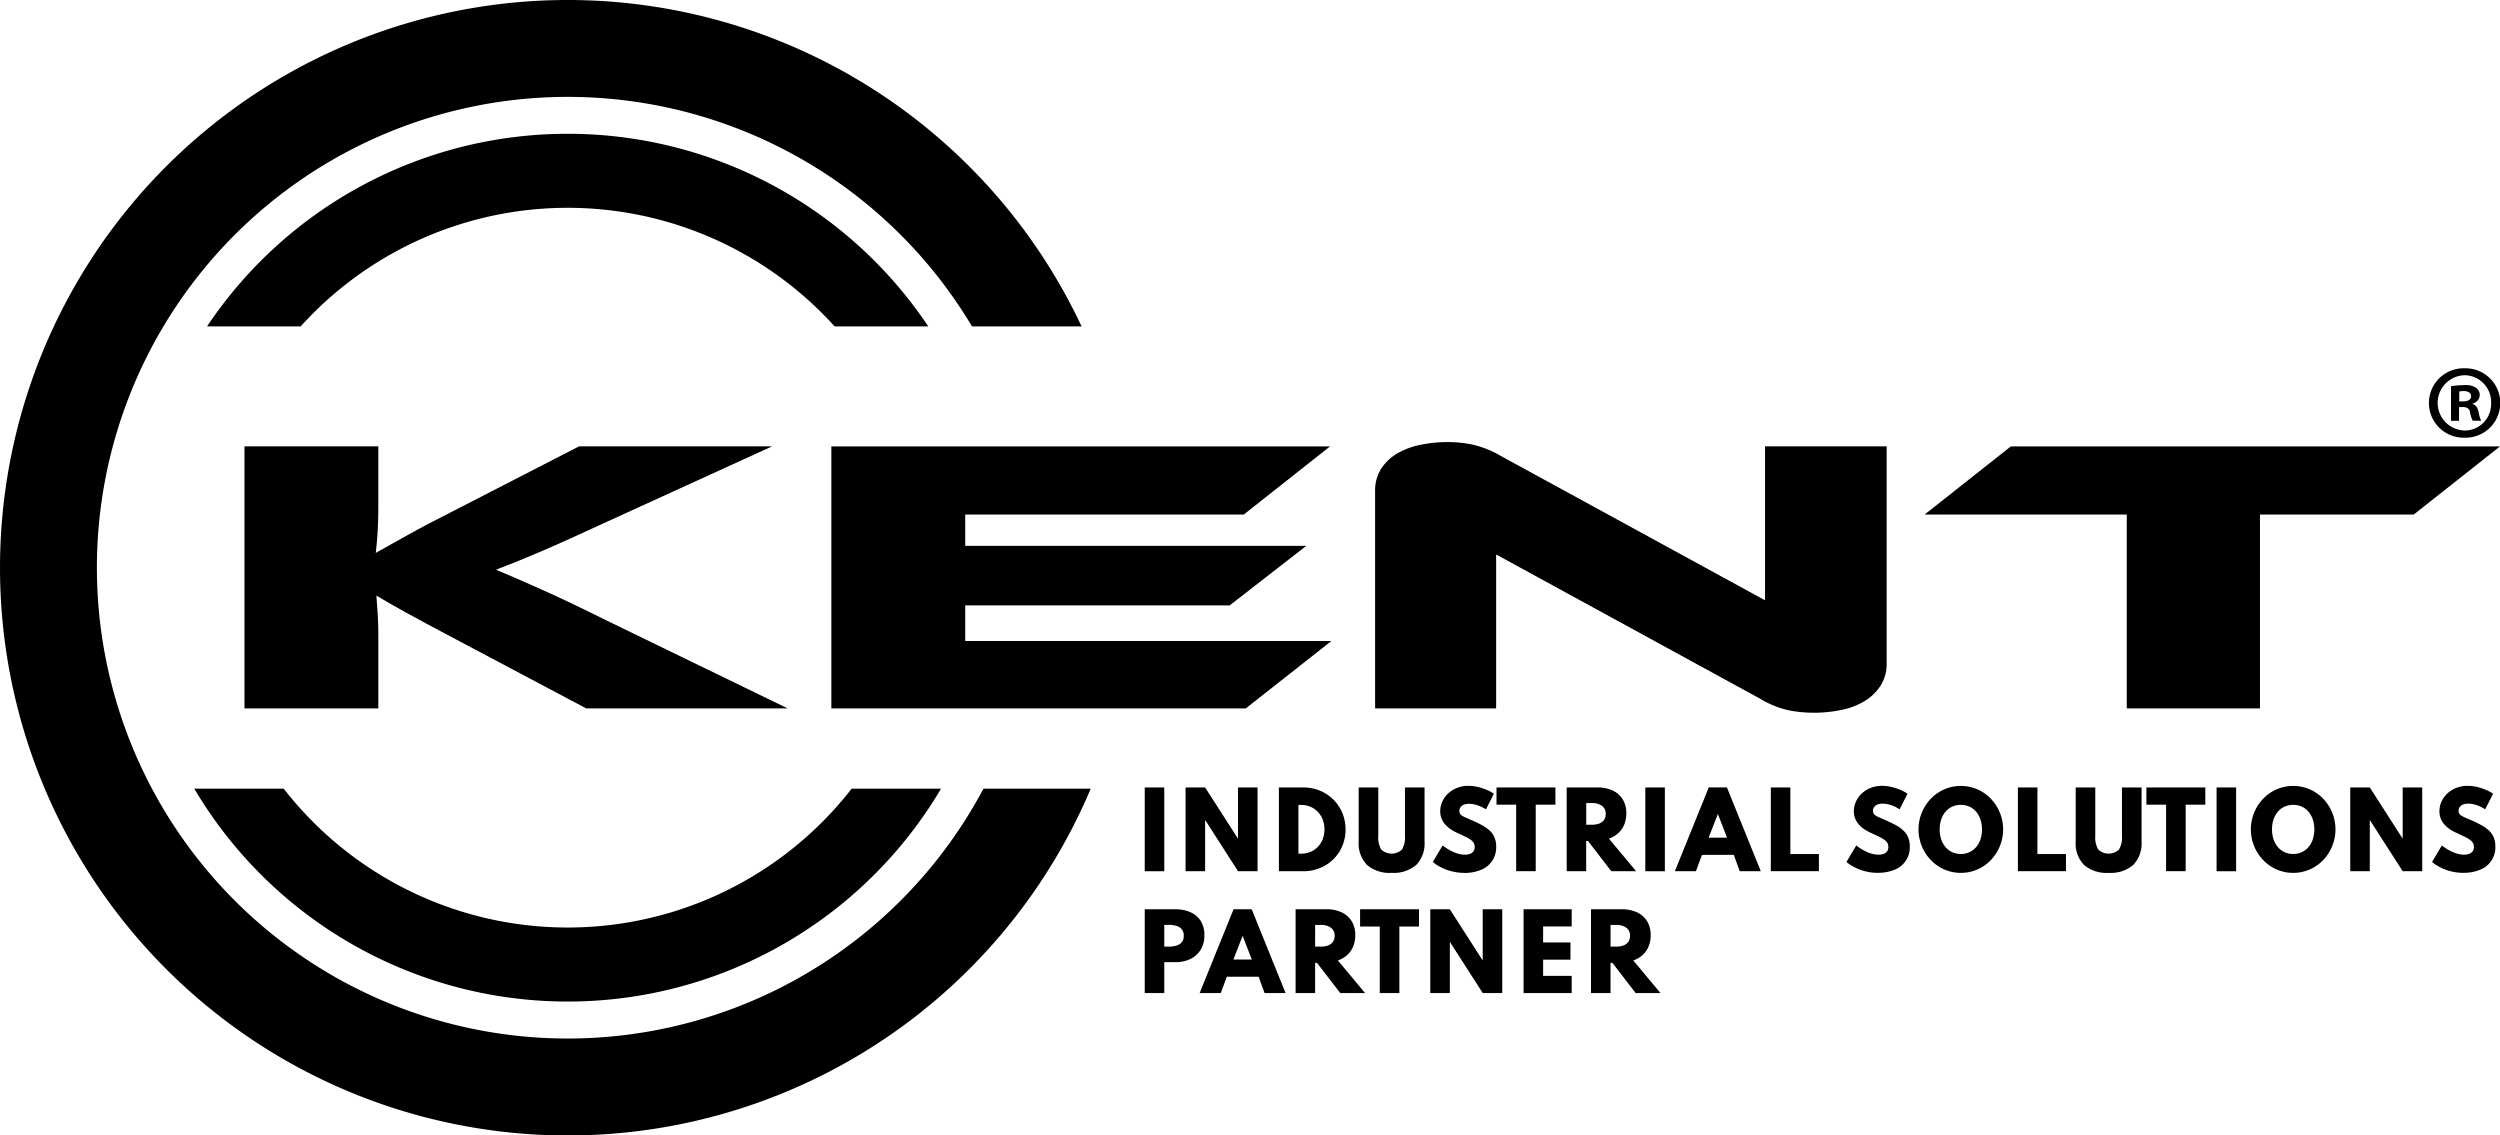
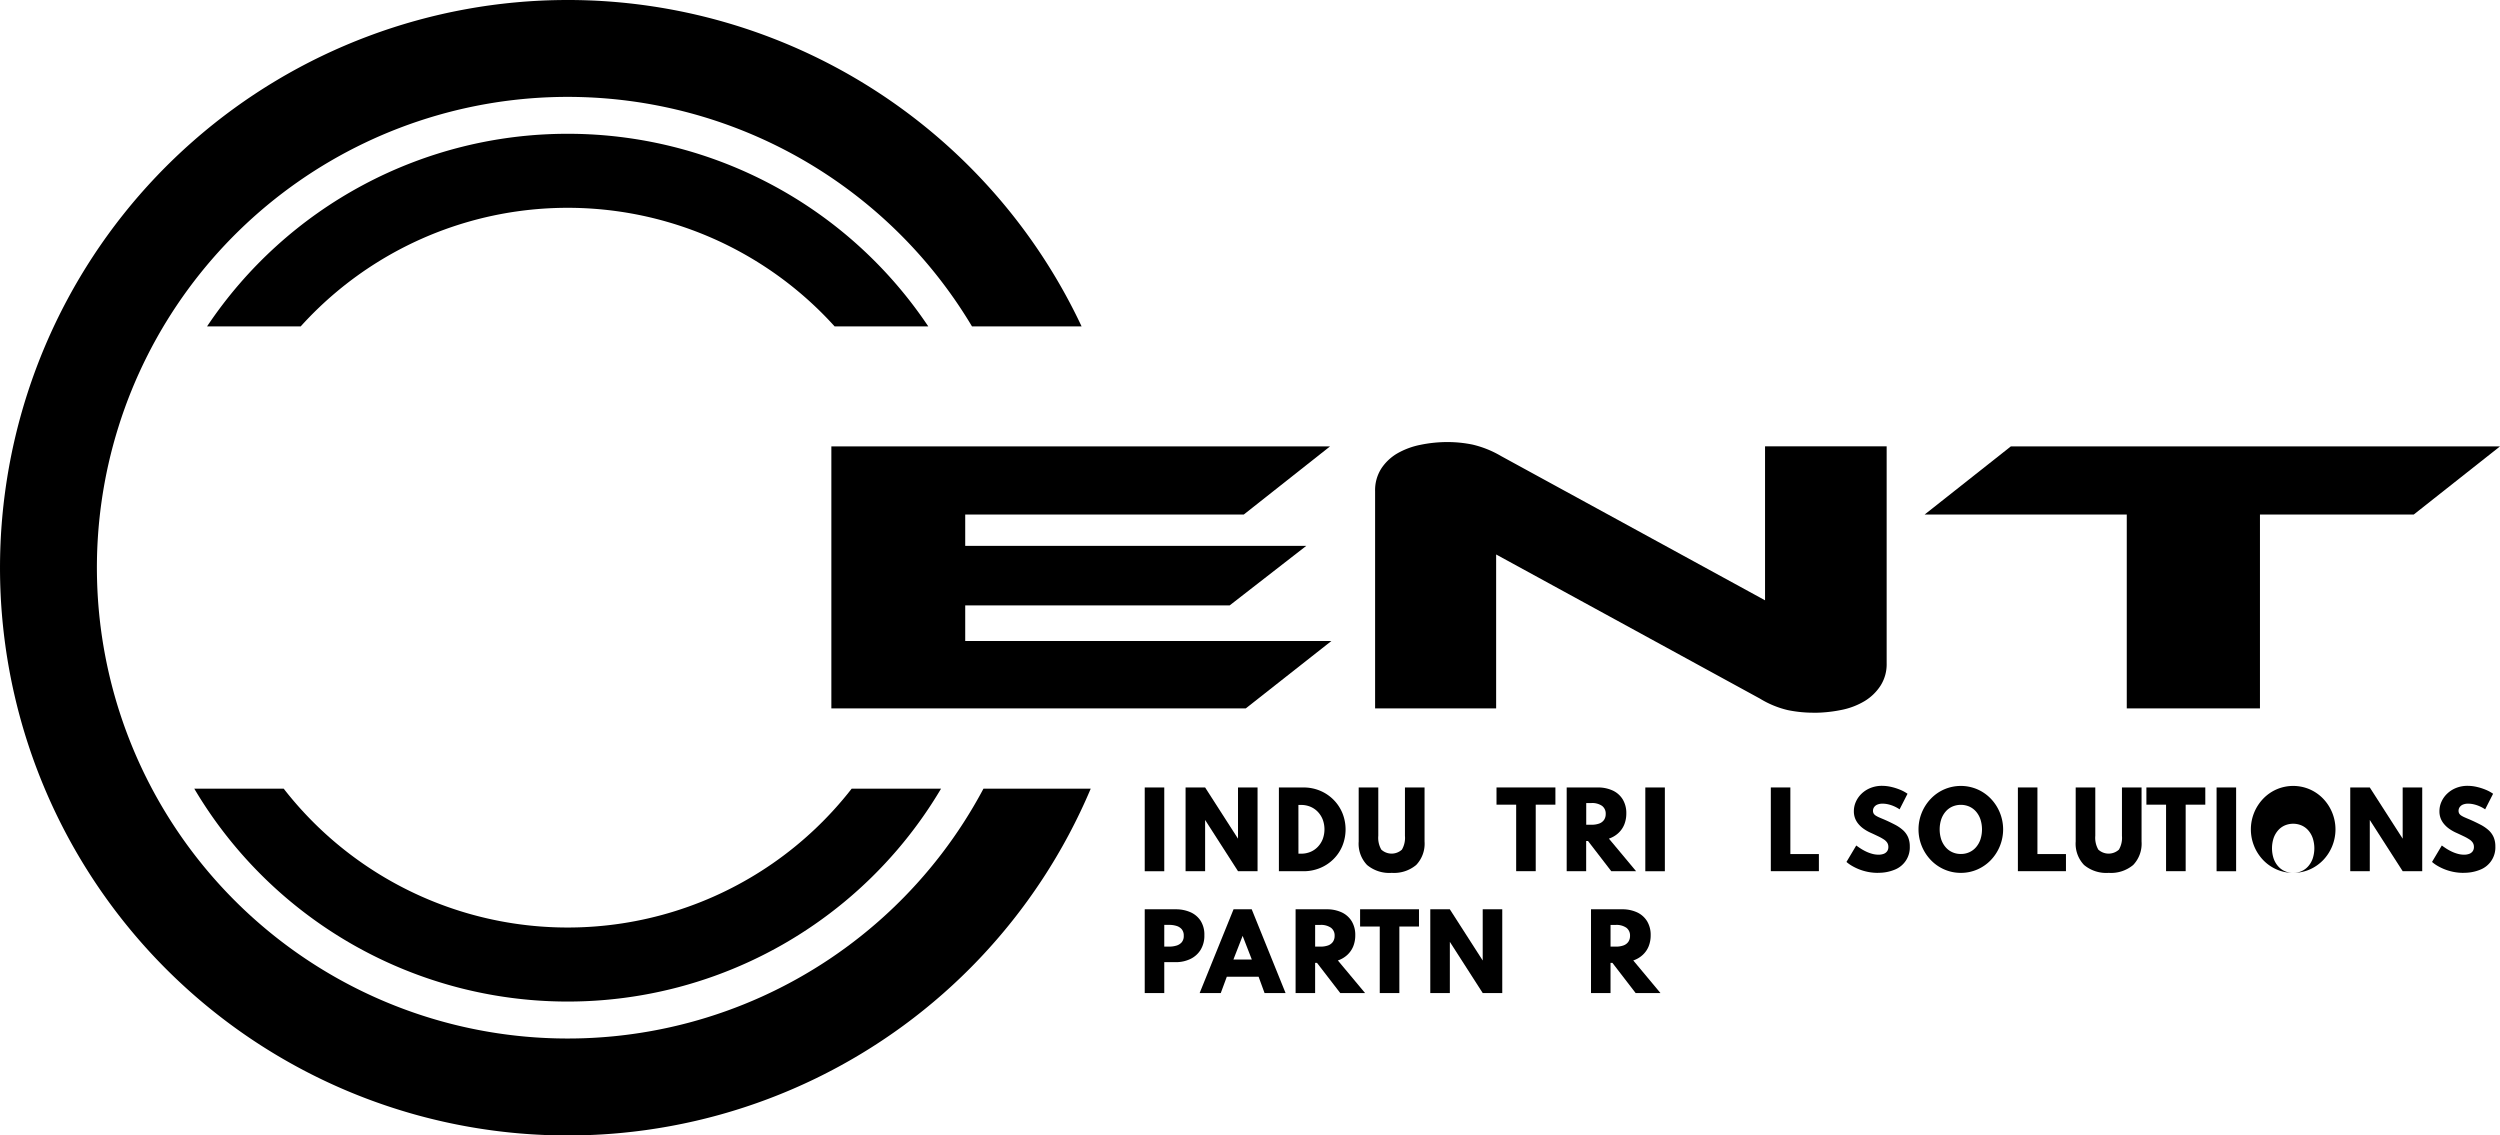
<svg xmlns="http://www.w3.org/2000/svg" viewBox="0 0 209.434 95.115">
  <path d="M47.556 0A47.563 47.563 0 0 1 90.61 27.346h-9.181a39.442 39.442 0 1 0 .958 38.726h8.986A47.561 47.561 0 1 1 47.556 0" fill-rule="evenodd" />
  <path d="M78.835 66.071a36.349 36.349 0 0 1-62.559 0h7.491a30.146 30.146 0 0 0 47.58 0Zm-31.28-54.863a36.316 36.316 0 0 1 30.21 16.136H69.92a30.141 30.141 0 0 0-44.73 0h-7.844a36.317 36.317 0 0 1 30.21-16.136" fill-rule="evenodd" />
-   <path d="M206.48 30.853a2.908 2.908 0 1 1-.017 5.814 2.908 2.908 0 1 1 0-5.814Zm-.036.583a2.316 2.316 0 0 0 .036 4.63 2.22 2.22 0 0 0 2.21-2.3 2.254 2.254 0 0 0-2.227-2.333Zm-.442 3.816h-.672v-2.9a7.992 7.992 0 0 1 1.113-.089 1.55 1.55 0 0 1 .992.231.732.732 0 0 1 .3.618.746.746 0 0 1-.6.689v.036c.284.088.423.317.511.707a2.539 2.539 0 0 0 .215.705h-.708a2.277 2.277 0 0 1-.23-.705c-.052-.3-.23-.442-.6-.442h-.318Zm.018-1.625h.317c.373 0 .672-.123.672-.423 0-.267-.194-.442-.617-.442a1.808 1.808 0 0 0-.372.033Z" />
  <path d="m209.436 37.394-7.225 5.708h-12.886v16.241h-11.158V43.102h-16.931l7.223-5.708Z" fill-rule="evenodd" />
  <path d="M151.911 59.706a10.623 10.623 0 0 1-2.128-.215 7.911 7.911 0 0 1-2.346-.966l-22.1-12.075v12.894h-10.14v-18.21a3.367 3.367 0 0 1 .511-1.87 4.046 4.046 0 0 1 1.348-1.28 6.379 6.379 0 0 1 1.943-.72 11.1 11.1 0 0 1 2.289-.231 10.445 10.445 0 0 1 2.076.213 8.54 8.54 0 0 1 2.4.968l22.1 12.076v-12.9h10.188v18.183a3.339 3.339 0 0 1-.513 1.868 4.14 4.14 0 0 1-1.348 1.3 6.06 6.06 0 0 1-1.967.74 11.617 11.617 0 0 1-2.319.23" fill-rule="evenodd" />
  <path d="m111.534 53.7-7.169 5.643H69.646V37.394h41.778l-7.225 5.708H80.86v2.627h28.571l-6.414 4.985H80.86V53.7Z" fill-rule="evenodd" />
-   <path d="M65.981 59.343H49.106l-10.889-5.77q-2.8-1.478-4.284-2.3t-2.4-1.378q.054.755.107 1.558t.054 1.591v6.3H20.48V37.393h11.214v5.086q0 1.018-.054 2t-.162 1.839q1.078-.592 2.613-1.461t4.019-2.116l10.4-5.349h16.172l-13.8 6.3q-1.777.82-3.155 1.443t-2.452 1.083q-1.078.459-1.967.82t-1.754.688q1.565.658 3.775 1.641t5.715 2.724Z" fill-rule="evenodd" />
  <path d="M95.898 65.969h1.637v7.018h-1.637z" />
  <path d="M99.32 72.982v-7.014h1.637l2.755 4.291v-4.291h1.638v7.014h-1.638l-2.755-4.291v4.291Z" />
  <path d="M107.138 72.983v-7.014h2.049a3.567 3.567 0 0 1 1.39.268 3.466 3.466 0 0 1 1.877 1.869 3.656 3.656 0 0 1 0 2.758 3.372 3.372 0 0 1-.75 1.115 3.459 3.459 0 0 1-1.127.742 3.6 3.6 0 0 1-1.393.265Zm1.637-1.467h.22a2.006 2.006 0 0 0 .787-.151 1.8 1.8 0 0 0 .618-.426 1.96 1.96 0 0 0 .41-.646 2.365 2.365 0 0 0 0-1.633 1.976 1.976 0 0 0-.41-.648 1.835 1.835 0 0 0-.621-.428 2.006 2.006 0 0 0-.787-.151h-.22Z" />
  <path d="M116.583 73.123a2.9 2.9 0 0 1-2.061-.661 2.573 2.573 0 0 1-.7-1.959v-4.534h1.642v4.053a1.973 1.973 0 0 0 .254 1.153 1.277 1.277 0 0 0 1.726 0 1.965 1.965 0 0 0 .254-1.153v-4.053h1.642v4.533a2.577 2.577 0 0 1-.7 1.959 2.887 2.887 0 0 1-2.058.661" />
-   <path d="M122.677 73.123a4.285 4.285 0 0 1-1.63-.315 4.335 4.335 0 0 1-.6-.3 2.905 2.905 0 0 1-.414-.3l.82-1.378c.111.082.235.168.376.26a4.039 4.039 0 0 0 .453.25 3.006 3.006 0 0 0 .505.187 1.991 1.991 0 0 0 .532.073 1.2 1.2 0 0 0 .438-.073.616.616 0 0 0 .285-.217.609.609 0 0 0 .1-.361.645.645 0 0 0-.091-.346.97.97 0 0 0-.278-.275 3.775 3.775 0 0 0-.475-.265 27.76 27.76 0 0 0-.677-.317 3.574 3.574 0 0 1-.54-.31 2.225 2.225 0 0 1-.438-.4 1.657 1.657 0 0 1-.29-.489 1.633 1.633 0 0 1-.1-.586 1.913 1.913 0 0 1 .168-.792 2.134 2.134 0 0 1 .48-.681 2.32 2.32 0 0 1 .748-.478 2.56 2.56 0 0 1 .968-.178 3.427 3.427 0 0 1 .764.09 4.7 4.7 0 0 1 .75.239 3.1 3.1 0 0 1 .617.336l-.665 1.305a2.831 2.831 0 0 0-.441-.236 2.69 2.69 0 0 0-.492-.168 2.1 2.1 0 0 0-.494-.06 1.092 1.092 0 0 0-.427.075.608.608 0 0 0-.272.209.523.523 0 0 0-.1.313.46.46 0 0 0 .054.227.535.535 0 0 0 .168.17 2.014 2.014 0 0 0 .283.151c.114.051.247.107.4.17.346.15.654.3.927.441a3.243 3.243 0 0 1 .688.47 1.724 1.724 0 0 1 .42.585 1.95 1.95 0 0 1 .143.775 2 2 0 0 1-1.259 1.942 3.51 3.51 0 0 1-1.412.262" />
  <path d="M127.015 72.982V67.41h-1.647v-1.442h4.934v1.442h-1.649v5.572Z" />
  <path d="M131.247 72.983v-7.014h2.59a2.92 2.92 0 0 1 1.268.257 1.939 1.939 0 0 1 .837.742 2.2 2.2 0 0 1 .3 1.173 2.459 2.459 0 0 1-.171.933 2 2 0 0 1-.5.719 2.191 2.191 0 0 1-.787.462l2.28 2.731h-2.08l-1.948-2.53h-.157v2.527Zm1.637-3.892h.429a1.832 1.832 0 0 0 .659-.1.84.84 0 0 0 .406-.308.863.863 0 0 0 .138-.494.8.8 0 0 0-.31-.681 1.463 1.463 0 0 0-.893-.234h-.429Z" />
  <path d="M137.834 65.969h1.637v7.018h-1.637z" />
-   <path d="m140.309 72.983 2.841-7.018h1.522l2.837 7.018h-1.764l-.5-1.37h-2.662l-.507 1.37Zm2.828-2.807h1.544l-.77-1.986Z" />
  <path d="M148.348 72.982v-7.014h1.637v5.58h2.39v1.434Z" />
  <path d="M157.329 73.123a4.285 4.285 0 0 1-1.63-.315 4.334 4.334 0 0 1-.6-.3 2.9 2.9 0 0 1-.414-.3l.82-1.378c.111.082.235.168.376.26a4.036 4.036 0 0 0 .453.25 3.007 3.007 0 0 0 .505.187 1.991 1.991 0 0 0 .532.073 1.2 1.2 0 0 0 .438-.073.616.616 0 0 0 .285-.217.609.609 0 0 0 .1-.361.645.645 0 0 0-.091-.346.97.97 0 0 0-.278-.275 3.776 3.776 0 0 0-.475-.265 27.76 27.76 0 0 0-.677-.317 3.573 3.573 0 0 1-.54-.31 2.224 2.224 0 0 1-.438-.4 1.657 1.657 0 0 1-.29-.489 1.633 1.633 0 0 1-.1-.586 1.913 1.913 0 0 1 .168-.792 2.133 2.133 0 0 1 .48-.681 2.32 2.32 0 0 1 .748-.478 2.56 2.56 0 0 1 .968-.178 3.427 3.427 0 0 1 .764.09 4.7 4.7 0 0 1 .75.239 3.1 3.1 0 0 1 .617.336l-.665 1.305a2.83 2.83 0 0 0-.443-.248 2.691 2.691 0 0 0-.492-.168 2.1 2.1 0 0 0-.494-.06 1.092 1.092 0 0 0-.427.075.608.608 0 0 0-.272.209.524.524 0 0 0-.1.313.46.46 0 0 0 .054.227.536.536 0 0 0 .168.17 2.014 2.014 0 0 0 .283.151c.114.051.247.107.4.17.346.15.654.3.927.441a3.245 3.245 0 0 1 .688.47 1.724 1.724 0 0 1 .42.585 1.95 1.95 0 0 1 .143.775 2 2 0 0 1-1.259 1.942 3.51 3.51 0 0 1-1.412.262" />
  <path d="M164.268 73.123a3.394 3.394 0 0 1-1.378-.282 3.484 3.484 0 0 1-1.127-.78 3.713 3.713 0 0 1 0-5.159 3.484 3.484 0 0 1 1.127-.78 3.508 3.508 0 0 1 2.754 0 3.509 3.509 0 0 1 1.127.78 3.723 3.723 0 0 1 0 5.159 3.509 3.509 0 0 1-1.127.78 3.4 3.4 0 0 1-1.377.282m0-1.583a1.676 1.676 0 0 0 .715-.149 1.616 1.616 0 0 0 .562-.423 1.967 1.967 0 0 0 .366-.651 2.765 2.765 0 0 0 0-1.671 1.967 1.967 0 0 0-.366-.651 1.613 1.613 0 0 0-.562-.422 1.8 1.8 0 0 0-1.432 0 1.592 1.592 0 0 0-.562.422 1.966 1.966 0 0 0-.366.651 2.765 2.765 0 0 0 0 1.671 1.966 1.966 0 0 0 .366.651 1.6 1.6 0 0 0 .562.423 1.677 1.677 0 0 0 .717.149" />
  <path d="M169.046 72.982v-7.014h1.637v5.58h2.39v1.434Z" />
  <path d="M176.649 73.123a2.9 2.9 0 0 1-2.061-.661 2.573 2.573 0 0 1-.7-1.959v-4.534h1.642v4.053a1.974 1.974 0 0 0 .254 1.153 1.277 1.277 0 0 0 1.726 0 1.965 1.965 0 0 0 .254-1.153v-4.053h1.642v4.533a2.577 2.577 0 0 1-.7 1.959 2.887 2.887 0 0 1-2.058.661" />
  <path d="M181.459 72.982V67.41h-1.647v-1.442h4.934v1.442h-1.645v5.572Z" />
  <path d="M185.691 65.969h1.637v7.018h-1.637z" />
-   <path d="M192.109 73.123a3.4 3.4 0 0 1-1.378-.282 3.5 3.5 0 0 1-1.127-.78 3.717 3.717 0 0 1 0-5.159 3.5 3.5 0 0 1 1.127-.78 3.511 3.511 0 0 1 2.755 0 3.522 3.522 0 0 1 1.127.78 3.723 3.723 0 0 1 0 5.159 3.522 3.522 0 0 1-1.127.78 3.406 3.406 0 0 1-1.378.282m0-1.583a1.684 1.684 0 0 0 .716-.149 1.611 1.611 0 0 0 .561-.423 1.945 1.945 0 0 0 .366-.651 2.741 2.741 0 0 0 0-1.671 1.945 1.945 0 0 0-.366-.651 1.608 1.608 0 0 0-.561-.422 1.8 1.8 0 0 0-1.433 0 1.588 1.588 0 0 0-.561.422 1.948 1.948 0 0 0-.367.651 2.765 2.765 0 0 0 0 1.671 1.949 1.949 0 0 0 .367.651 1.591 1.591 0 0 0 .561.423 1.677 1.677 0 0 0 .717.149" />
+   <path d="M192.109 73.123a3.4 3.4 0 0 1-1.378-.282 3.5 3.5 0 0 1-1.127-.78 3.717 3.717 0 0 1 0-5.159 3.5 3.5 0 0 1 1.127-.78 3.511 3.511 0 0 1 2.755 0 3.522 3.522 0 0 1 1.127.78 3.723 3.723 0 0 1 0 5.159 3.522 3.522 0 0 1-1.127.78 3.406 3.406 0 0 1-1.378.282a1.684 1.684 0 0 0 .716-.149 1.611 1.611 0 0 0 .561-.423 1.945 1.945 0 0 0 .366-.651 2.741 2.741 0 0 0 0-1.671 1.945 1.945 0 0 0-.366-.651 1.608 1.608 0 0 0-.561-.422 1.8 1.8 0 0 0-1.433 0 1.588 1.588 0 0 0-.561.422 1.948 1.948 0 0 0-.367.651 2.765 2.765 0 0 0 0 1.671 1.949 1.949 0 0 0 .367.651 1.591 1.591 0 0 0 .561.423 1.677 1.677 0 0 0 .717.149" />
  <path d="M196.889 72.982v-7.014h1.637l2.755 4.291v-4.291h1.638v7.014h-1.638l-2.755-4.291v4.291Z" />
  <path d="M206.384 73.123a4.285 4.285 0 0 1-1.63-.315 4.335 4.335 0 0 1-.6-.3 2.905 2.905 0 0 1-.414-.3l.82-1.378c.111.082.235.168.376.26a4.036 4.036 0 0 0 .453.25 3.008 3.008 0 0 0 .505.187 1.991 1.991 0 0 0 .532.073 1.2 1.2 0 0 0 .438-.073.616.616 0 0 0 .285-.217.609.609 0 0 0 .1-.361.645.645 0 0 0-.091-.346.969.969 0 0 0-.278-.275 3.777 3.777 0 0 0-.475-.265 27.76 27.76 0 0 0-.677-.317 3.575 3.575 0 0 1-.54-.31 2.224 2.224 0 0 1-.438-.4 1.657 1.657 0 0 1-.29-.489 1.633 1.633 0 0 1-.1-.586 1.913 1.913 0 0 1 .168-.792 2.133 2.133 0 0 1 .48-.681 2.32 2.32 0 0 1 .748-.478 2.56 2.56 0 0 1 .968-.178 3.426 3.426 0 0 1 .764.09 4.7 4.7 0 0 1 .75.239 3.1 3.1 0 0 1 .617.336l-.665 1.305a2.83 2.83 0 0 0-.443-.248 2.69 2.69 0 0 0-.492-.168 2.1 2.1 0 0 0-.494-.06 1.092 1.092 0 0 0-.427.075.608.608 0 0 0-.272.209.524.524 0 0 0-.1.313.46.46 0 0 0 .054.227.535.535 0 0 0 .168.17 2.012 2.012 0 0 0 .283.151c.114.051.247.107.4.17.346.15.654.3.927.441a3.245 3.245 0 0 1 .688.47 1.724 1.724 0 0 1 .42.585 1.95 1.95 0 0 1 .143.775 2 2 0 0 1-1.259 1.942 3.51 3.51 0 0 1-1.412.262" />
  <path d="M95.898 83.193v-7.018h2.594a3.008 3.008 0 0 1 1.223.239 1.95 1.95 0 0 1 .861.718 2.153 2.153 0 0 1 .318 1.213 2.26 2.26 0 0 1-.318 1.231 2.054 2.054 0 0 1-.861.765 2.786 2.786 0 0 1-1.223.262h-.957v2.59Zm1.637-3.892h.429a2.028 2.028 0 0 0 .578-.081.939.939 0 0 0 .451-.277.8.8 0 0 0 .174-.548.816.816 0 0 0-.174-.555.932.932 0 0 0-.451-.278 2.028 2.028 0 0 0-.578-.082h-.429Z" />
  <path d="m100.498 83.193 2.841-7.018h1.522l2.837 7.018h-1.761l-.5-1.37h-2.662l-.507 1.37Zm2.828-2.807h1.544l-.77-1.986Z" />
  <path d="M108.537 83.193v-7.018h2.594a2.92 2.92 0 0 1 1.268.257 1.939 1.939 0 0 1 .837.742 2.2 2.2 0 0 1 .3 1.173 2.459 2.459 0 0 1-.171.933 2 2 0 0 1-.5.719 2.191 2.191 0 0 1-.787.462l2.28 2.731h-2.08l-1.948-2.53h-.157v2.53Zm1.637-3.892h.429a1.832 1.832 0 0 0 .659-.1.84.84 0 0 0 .406-.308.863.863 0 0 0 .138-.494.8.8 0 0 0-.31-.681 1.463 1.463 0 0 0-.893-.234h-.429Z" />
  <path d="M115.587 83.192v-5.575h-1.647v-1.443h4.934v1.442h-1.645v5.575Z" />
  <path d="M119.82 83.192v-7.018h1.637l2.755 4.291v-4.291h1.638v7.018h-1.636l-2.755-4.291v4.291Z" />
-   <path d="M127.636 83.192v-7.018h4.031v1.438h-2.394v1.344h2.292v1.438h-2.292v1.36h2.394v1.438Z" />
  <path d="M133.284 83.193v-7.018h2.594a2.92 2.92 0 0 1 1.268.257 1.939 1.939 0 0 1 .837.742 2.2 2.2 0 0 1 .3 1.173 2.459 2.459 0 0 1-.171.933 2 2 0 0 1-.5.719 2.192 2.192 0 0 1-.787.462l2.28 2.731h-2.08l-1.948-2.53h-.157v2.53Zm1.637-3.892h.429a1.832 1.832 0 0 0 .659-.1.84.84 0 0 0 .406-.308.862.862 0 0 0 .138-.494.8.8 0 0 0-.31-.681 1.463 1.463 0 0 0-.893-.234h-.429Z" />
</svg>